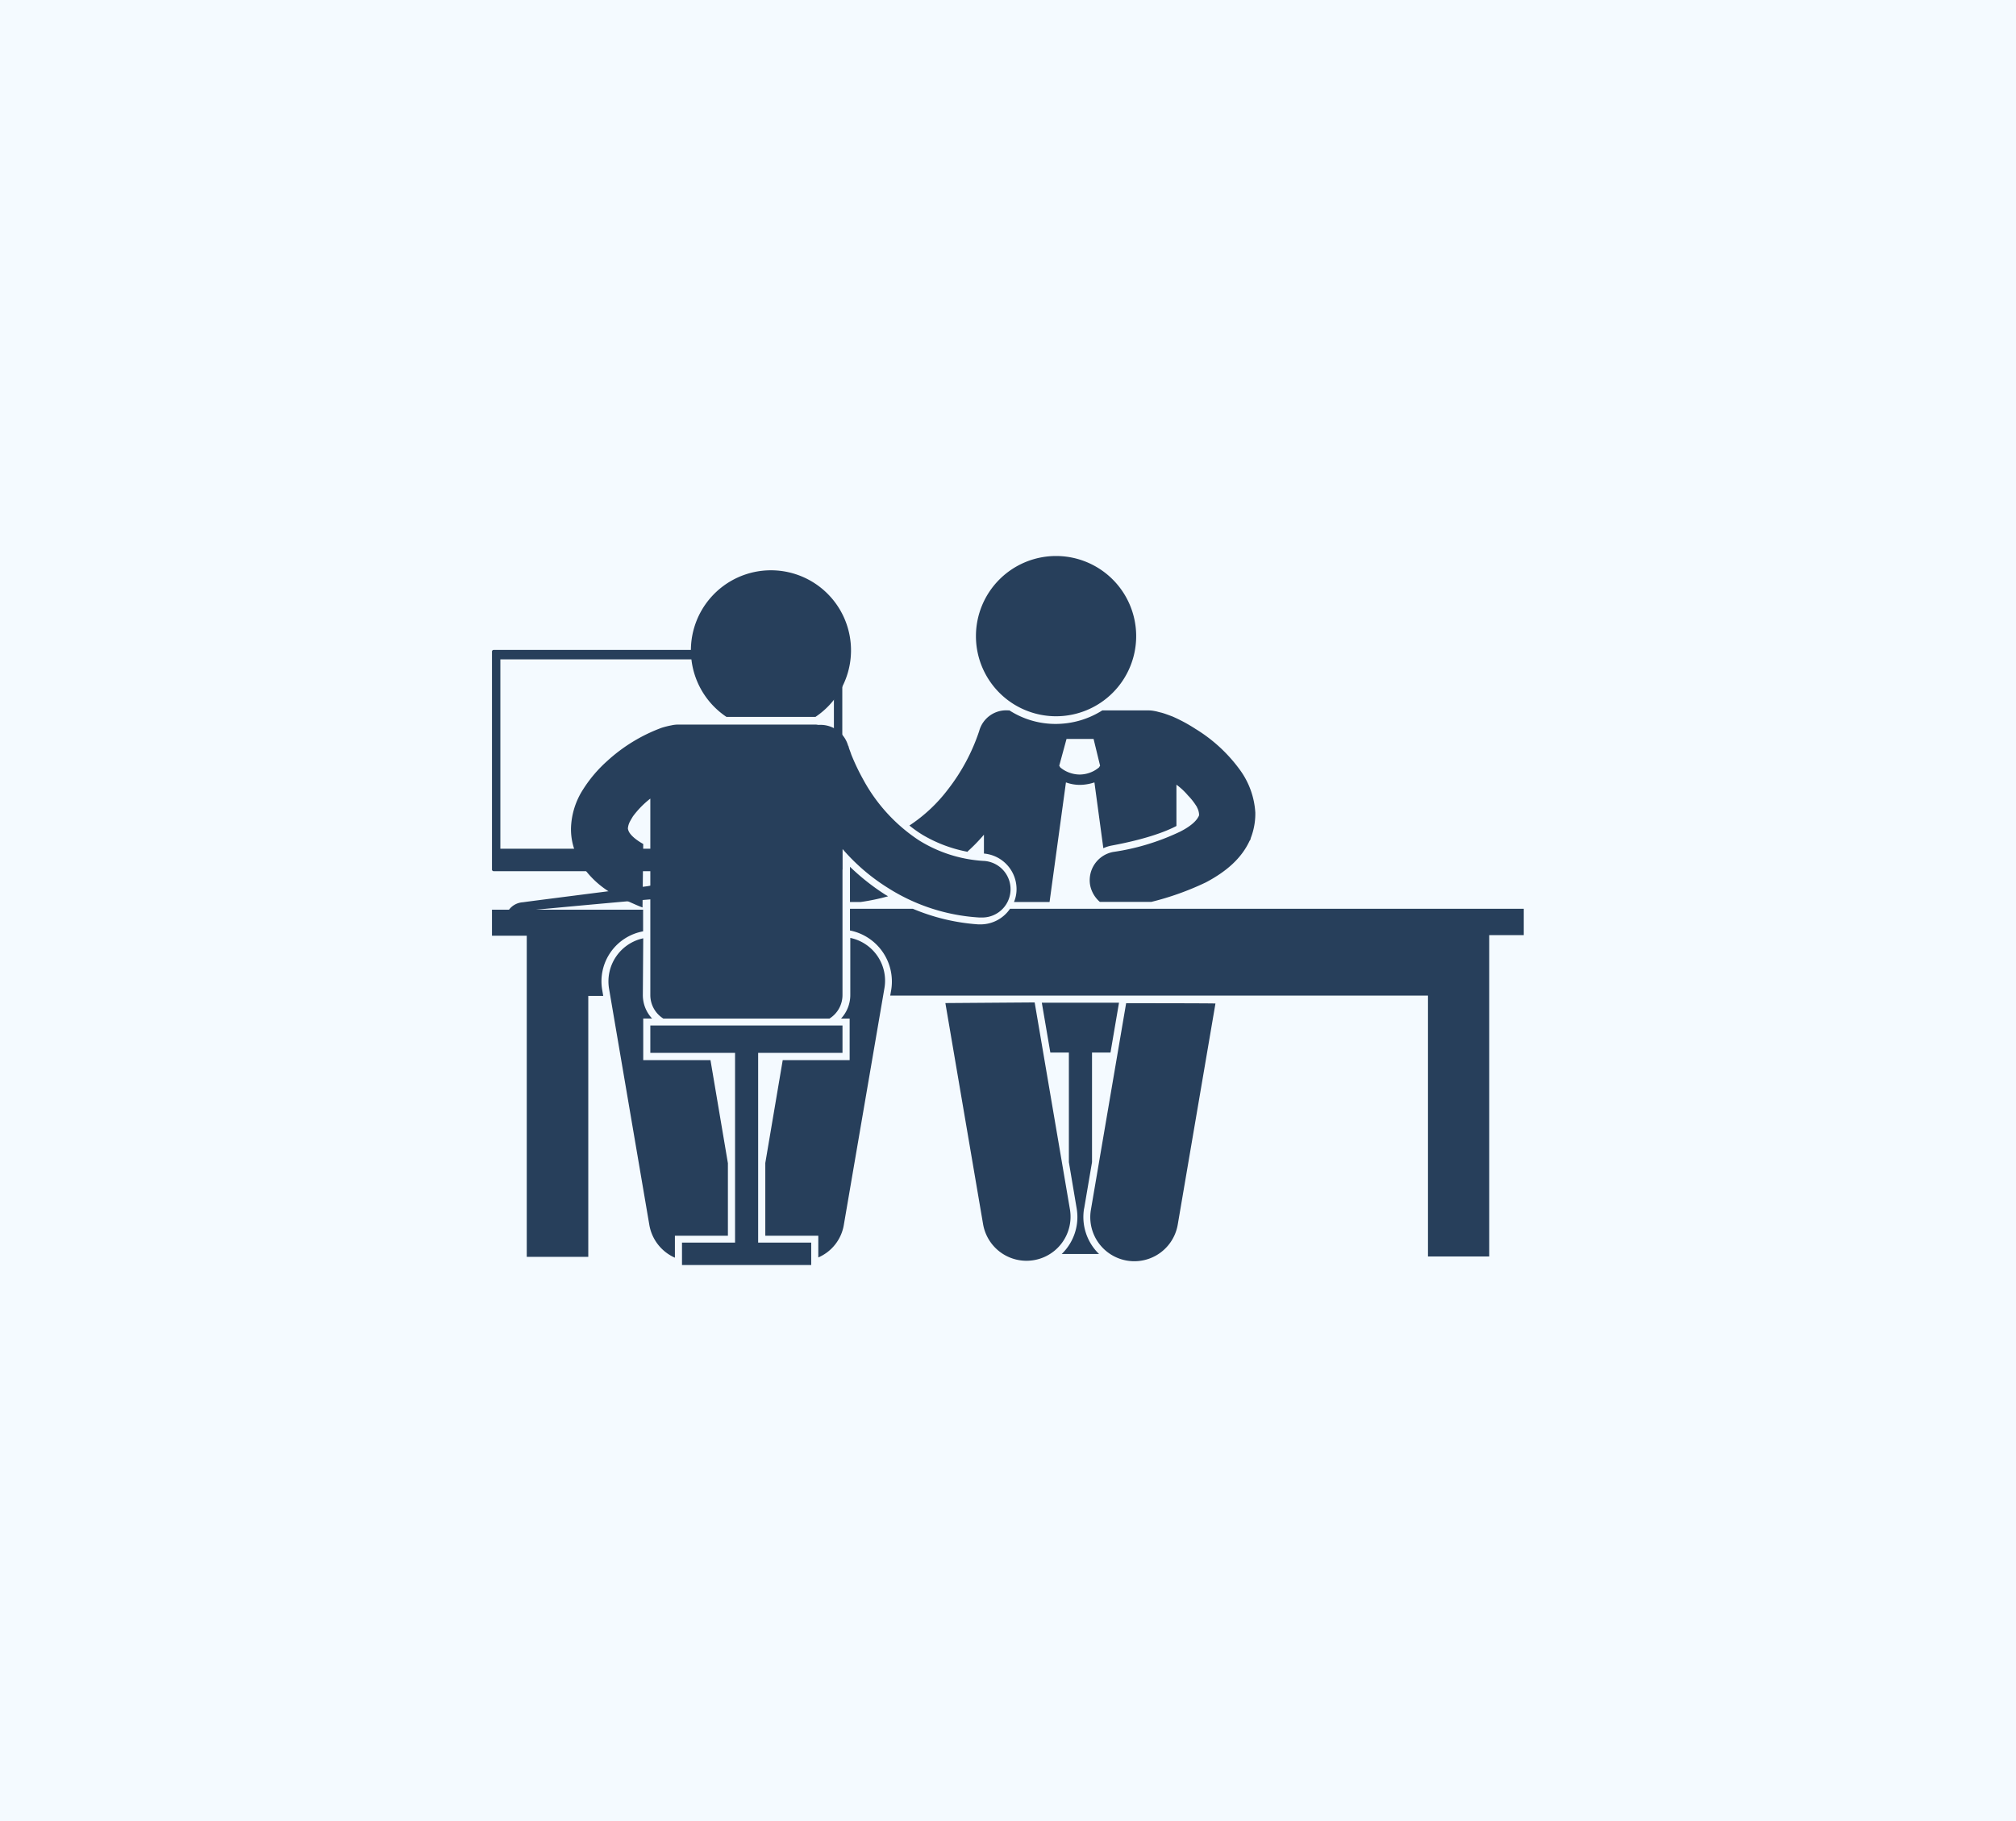
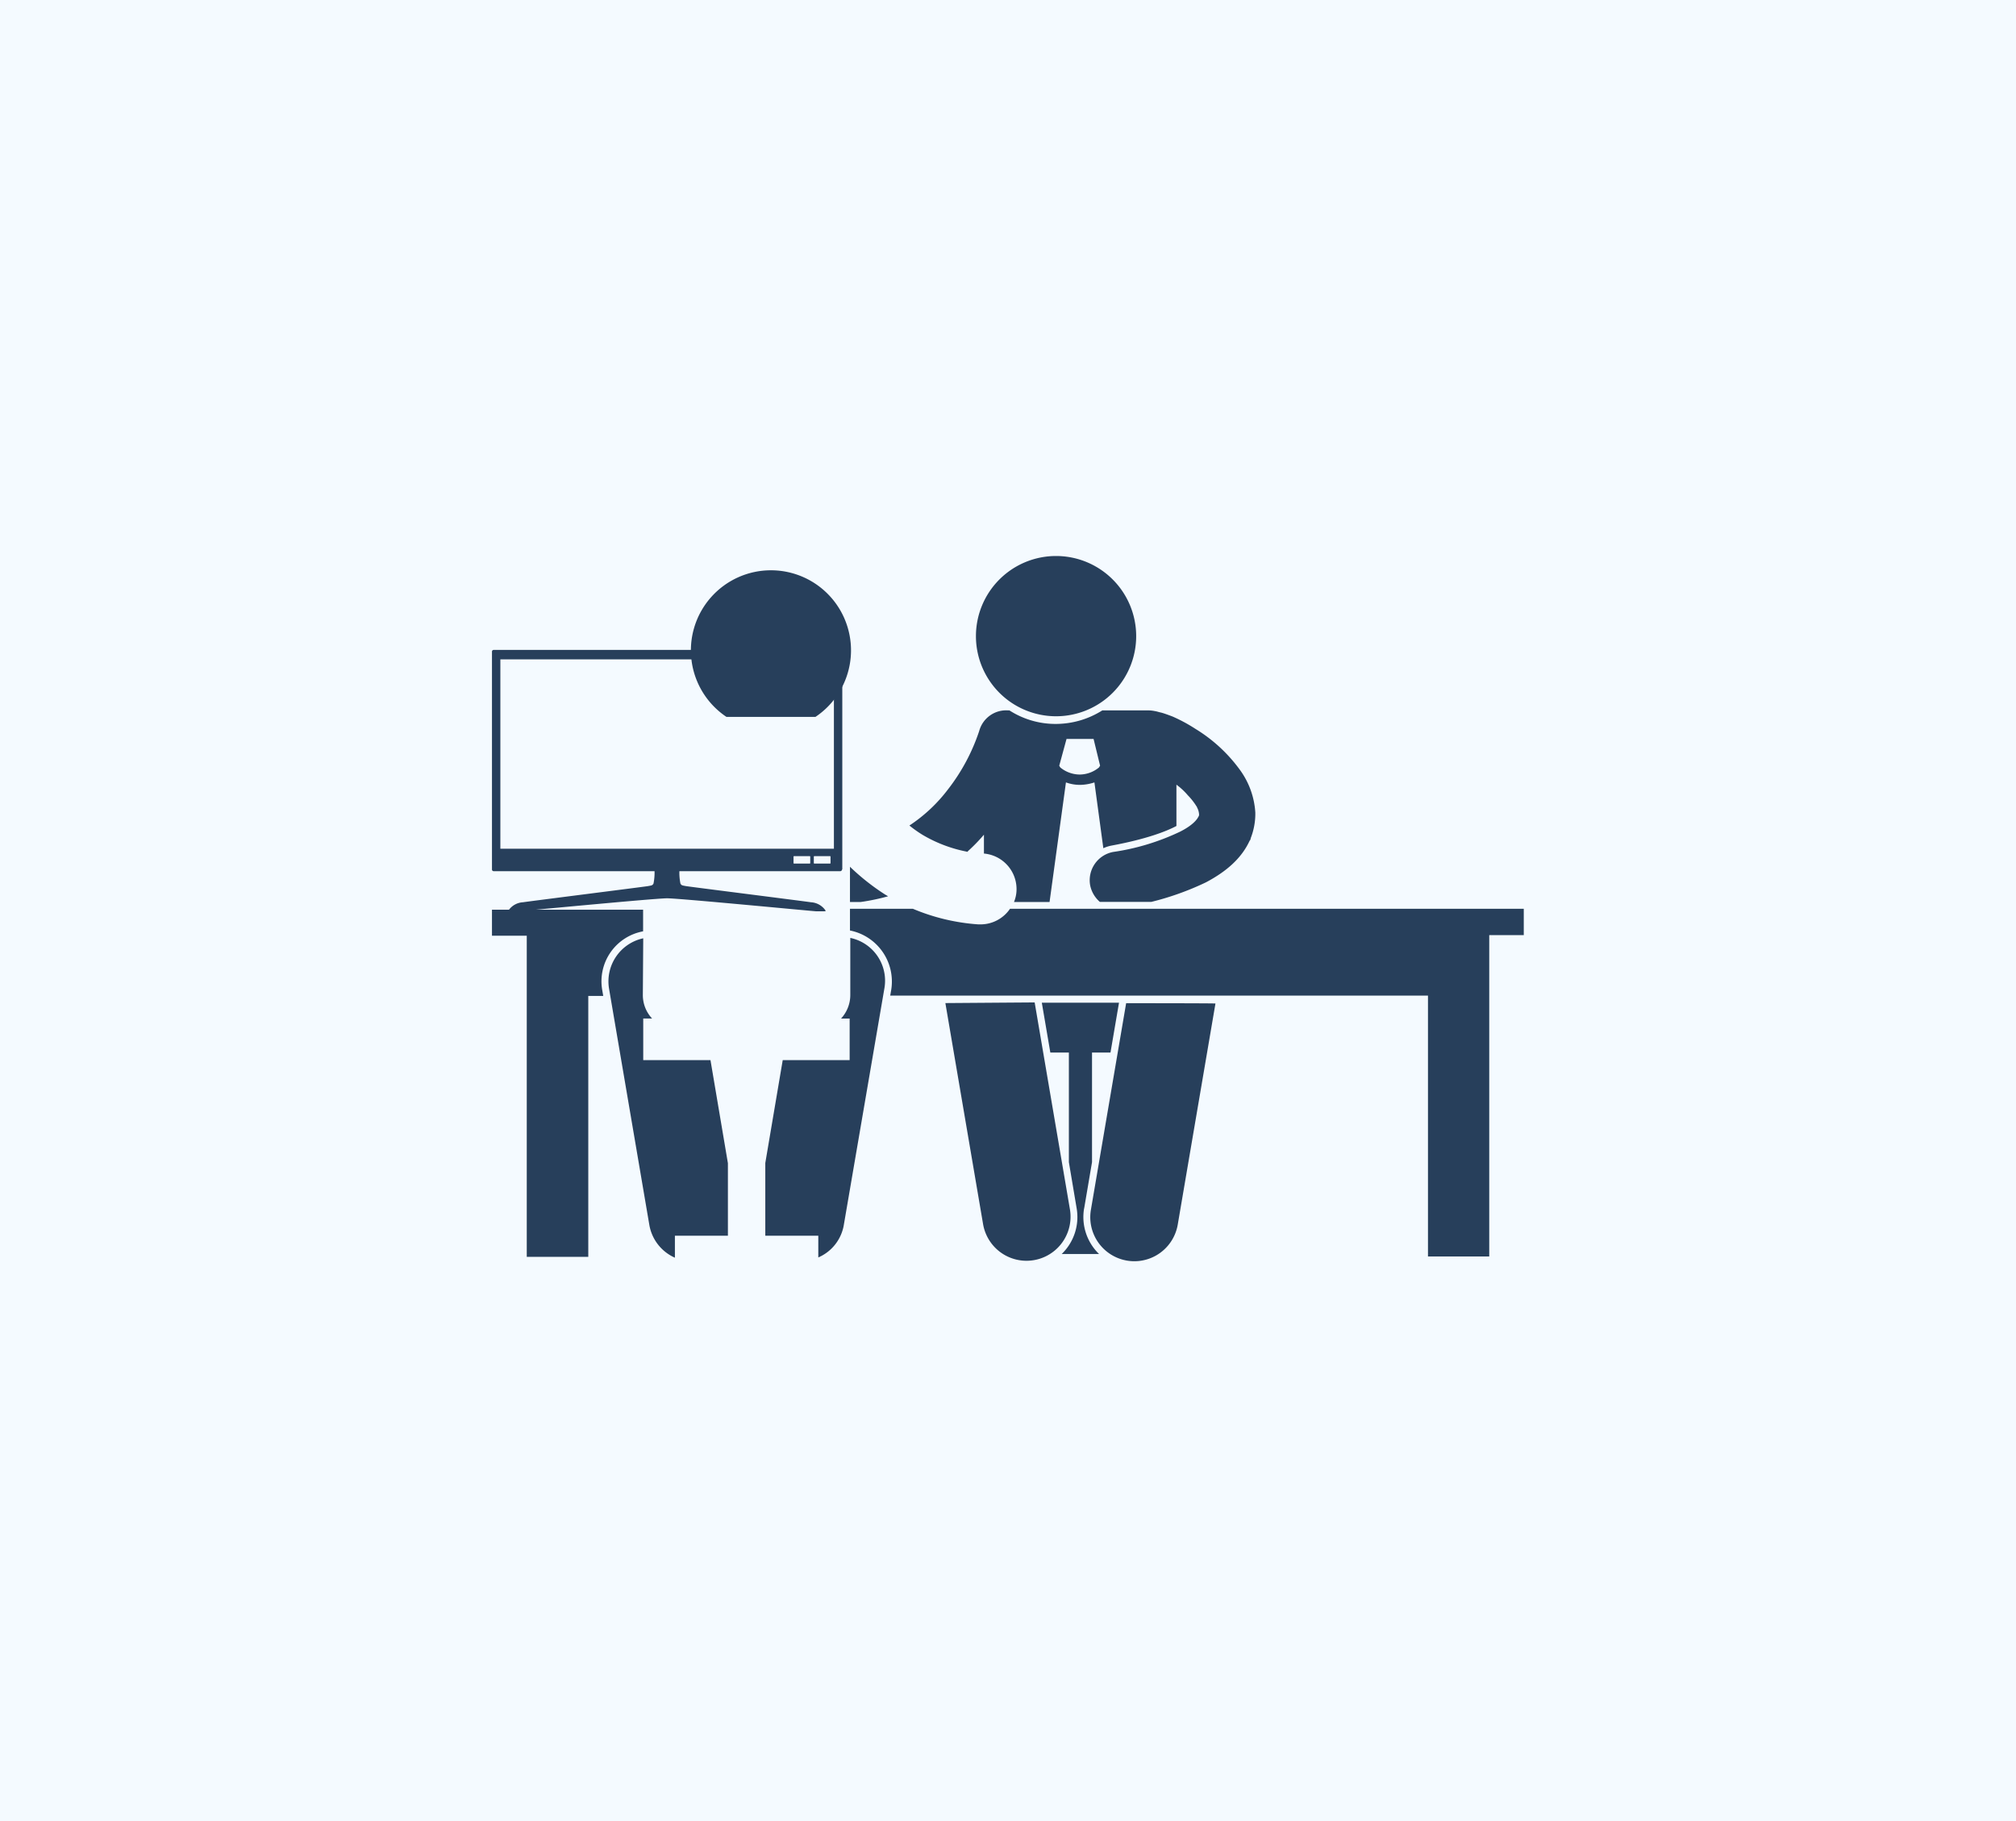
<svg xmlns="http://www.w3.org/2000/svg" data-name="Layer 1" viewBox="0 0 310 280">
  <path style="fill:#f4faff" d="M0 0h310v280H0z" />
  <path d="M125.14 132.71v-1a.08.08 0 0 1 .08-.07h2.41a.07.07 0 0 1 .08.07v1a.07.07 0 0 1-.08.07h-2.41a.08.08 0 0 1-.08-.07m-3.12 0v-1a.08.08 0 0 1 .08-.07h2.42a.07.07 0 0 1 .07.07v1a.07.07 0 0 1-.07.07h-2.42a.08.08 0 0 1-.08-.07m-45.08-31.33h51.29v29.12H76.94zm52.58 32.31v-33.5a.26.26 0 0 0-.25-.26H75.9a.26.26 0 0 0-.25.26v33.5a.26.26 0 0 0 .25.26h24.75a8.41 8.41 0 0 1-.16 1.9c-.15.29-.28.29-.88.4-.36.07-18.62 2.38-19.19 2.48a2.89 2.89 0 0 0-2.2 1.21c-.14.18 0 .18.38.18h1.05c.34 0 21-2 22.93-2 1.89 0 22.59 2 22.93 2h1c.41 0 .53 0 .39-.18a2.89 2.89 0 0 0-2.2-1.21c-.57-.1-18.83-2.41-19.19-2.48-.6-.11-.73-.11-.88-.4a8.41 8.41 0 0 1-.16-1.9h24.75a.26.26 0 0 0 .25-.26M166.71 185.81l1.21-7.12v-16.85h2.84l1.31-7.67H160.2l1.31 7.67h2.85v16.85l1.2 7.12a7.91 7.91 0 0 1-2.3 7H169a7.91 7.91 0 0 1-2.3-7M164 113.62h4.16l1 4.11-.17.27a4.68 4.68 0 0 1-2.95 1.09 4.73 4.73 0 0 1-3-1.09l-.16-.27zm-15.21 17.3a27.58 27.58 0 0 0 2.51-2.58v2.9a5.49 5.49 0 0 1 5 5.86 5.07 5.07 0 0 1-.38 1.59h5.47l2.52-18.39a6.24 6.24 0 0 0 2.19.38 7.35 7.35 0 0 0 2.19-.38l1.37 10.12A5.43 5.43 0 0 1 171 130c5.36-1 8.37-2.19 9.9-3v-6.35a10.21 10.21 0 0 1 1.76 1.64A9.72 9.72 0 0 1 184 124s.05 0 .05.11a2.57 2.57 0 0 1 .33 1.09.54.54 0 0 1-.11.39c-.16.33-.76 1.26-2.84 2.3a35.79 35.79 0 0 1-10.29 3.11 4.42 4.42 0 0 0-3.5 5.15 4.56 4.56 0 0 0 1.48 2.52h7.93a43.51 43.51 0 0 0 8.38-3c3.12-1.65 5.47-3.67 6.73-6.41l.05-.05a.72.72 0 0 0 .11-.33 10.32 10.32 0 0 0 .71-3.62v-.32a12.41 12.41 0 0 0-2.29-6.46 23.69 23.69 0 0 0-6.9-6.4 24.5 24.5 0 0 0-3.56-1.92c-.6-.22-1.15-.44-1.75-.6-.33-.06-.6-.17-.93-.22a4.92 4.92 0 0 0-.93-.11h-7.17a13.42 13.42 0 0 1-7.17 2.08 13.09 13.09 0 0 1-7.11-2.08h-.17a4.3 4.3 0 0 0-4.48 3.17 30 30 0 0 1-4.82 9 24 24 0 0 1-5.91 5.53 18.76 18.76 0 0 0 2 1.42 21.31 21.31 0 0 0 7 2.63M136.56 137.81c-.17-.11-.39-.22-.55-.33a34.69 34.69 0 0 1-5.31-4.21v5.42h1.64a32.74 32.74 0 0 0 4.22-.88" style="fill:#273f5b" />
  <path d="M145.37 154.23l5.8 34a6.77 6.77 0 0 0 13.35-2.3l-5.42-31.8zM173.17 154.23L167.75 186a6.77 6.77 0 1 0 13.35 2.3l5.8-34c0-.05-13.73-.05-13.73-.05M162.39 85.49a12.32 12.32 0 1 1-12.32 12.32 12.32 12.32 0 0 1 12.32-12.32" style="fill:#273f5b" />
  <path d="M137.05 152.15l-.16.93h82.69v40.11H229v-49.41h5.31v-4.05h-79a5.48 5.48 0 0 1-4.48 2.4h-.39a31.32 31.32 0 0 1-10.07-2.4h-9.67v3.34a8 8 0 0 1 6.35 9.08M81 193.25h9.46v-40.12h2.3l-.16-.93a7.81 7.81 0 0 1 6.29-9v-3.33H75.65v4H81z" style="fill:#273f5b" />
  <path d="M130.65 156.58V163h-10.29l-2.68 15.82V190h8.15v3.34a6.64 6.64 0 0 0 3.94-5.09l6.23-36.32a6.72 6.72 0 0 0-5.25-7.72V153a5.35 5.35 0 0 1-1.42 3.61h1.37zM98.91 144.27a6.78 6.78 0 0 0-5.26 7.73l6.19 36.29a6.76 6.76 0 0 0 3.94 5.09V190h8.15v-11.15L109.25 163H98.91v-6.4h1.36a5.26 5.26 0 0 1-1.42-3.6zM125.39 110.23a12.31 12.31 0 1 0-13.68 0z" style="fill:#273f5b" />
-   <path d="M98.91 129.77c-1.65-.93-2.14-1.7-2.25-2a1.51 1.51 0 0 1-.11-.38 2.73 2.73 0 0 1 .33-1.1c.11-.21.28-.49.44-.76a14 14 0 0 1 2.68-2.74V153a4.26 4.26 0 0 0 2 3.61h25.55a4.26 4.26 0 0 0 2-3.61v-22.47a30.53 30.53 0 0 0 7 6 29.45 29.45 0 0 0 14 4.54h.33a4.35 4.35 0 0 0 .32-8.7 21.15 21.15 0 0 1-9.9-3.17 26 26 0 0 1-8.54-9.3 34.06 34.06 0 0 1-1.86-3.89c-.16-.49-.33-.88-.38-1.09s-.06-.22-.11-.28a4.4 4.4 0 0 0-4.49-3.18c-.16 0-.33-.05-.49-.05h-21.22a4.56 4.56 0 0 0-.93.11 13.68 13.68 0 0 0-1.53.38 25.45 25.45 0 0 0-8.37 5.1 20.62 20.62 0 0 0-3.72 4.38 11.61 11.61 0 0 0-1.86 6v.11a9.52 9.52 0 0 0 .71 3.62v.1c0 .05.06.22.11.33v.06a14 14 0 0 0 6.73 6.4c.55.27 1.15.55 1.76.82s1.09.49 1.69.71zM124.74 194.51v-3.45h-8.16v-29.17h12.97v-4.21H100v4.21h13.03v29.17h-8.16v3.45h19.87z" style="fill:#273f5b" />
</svg>